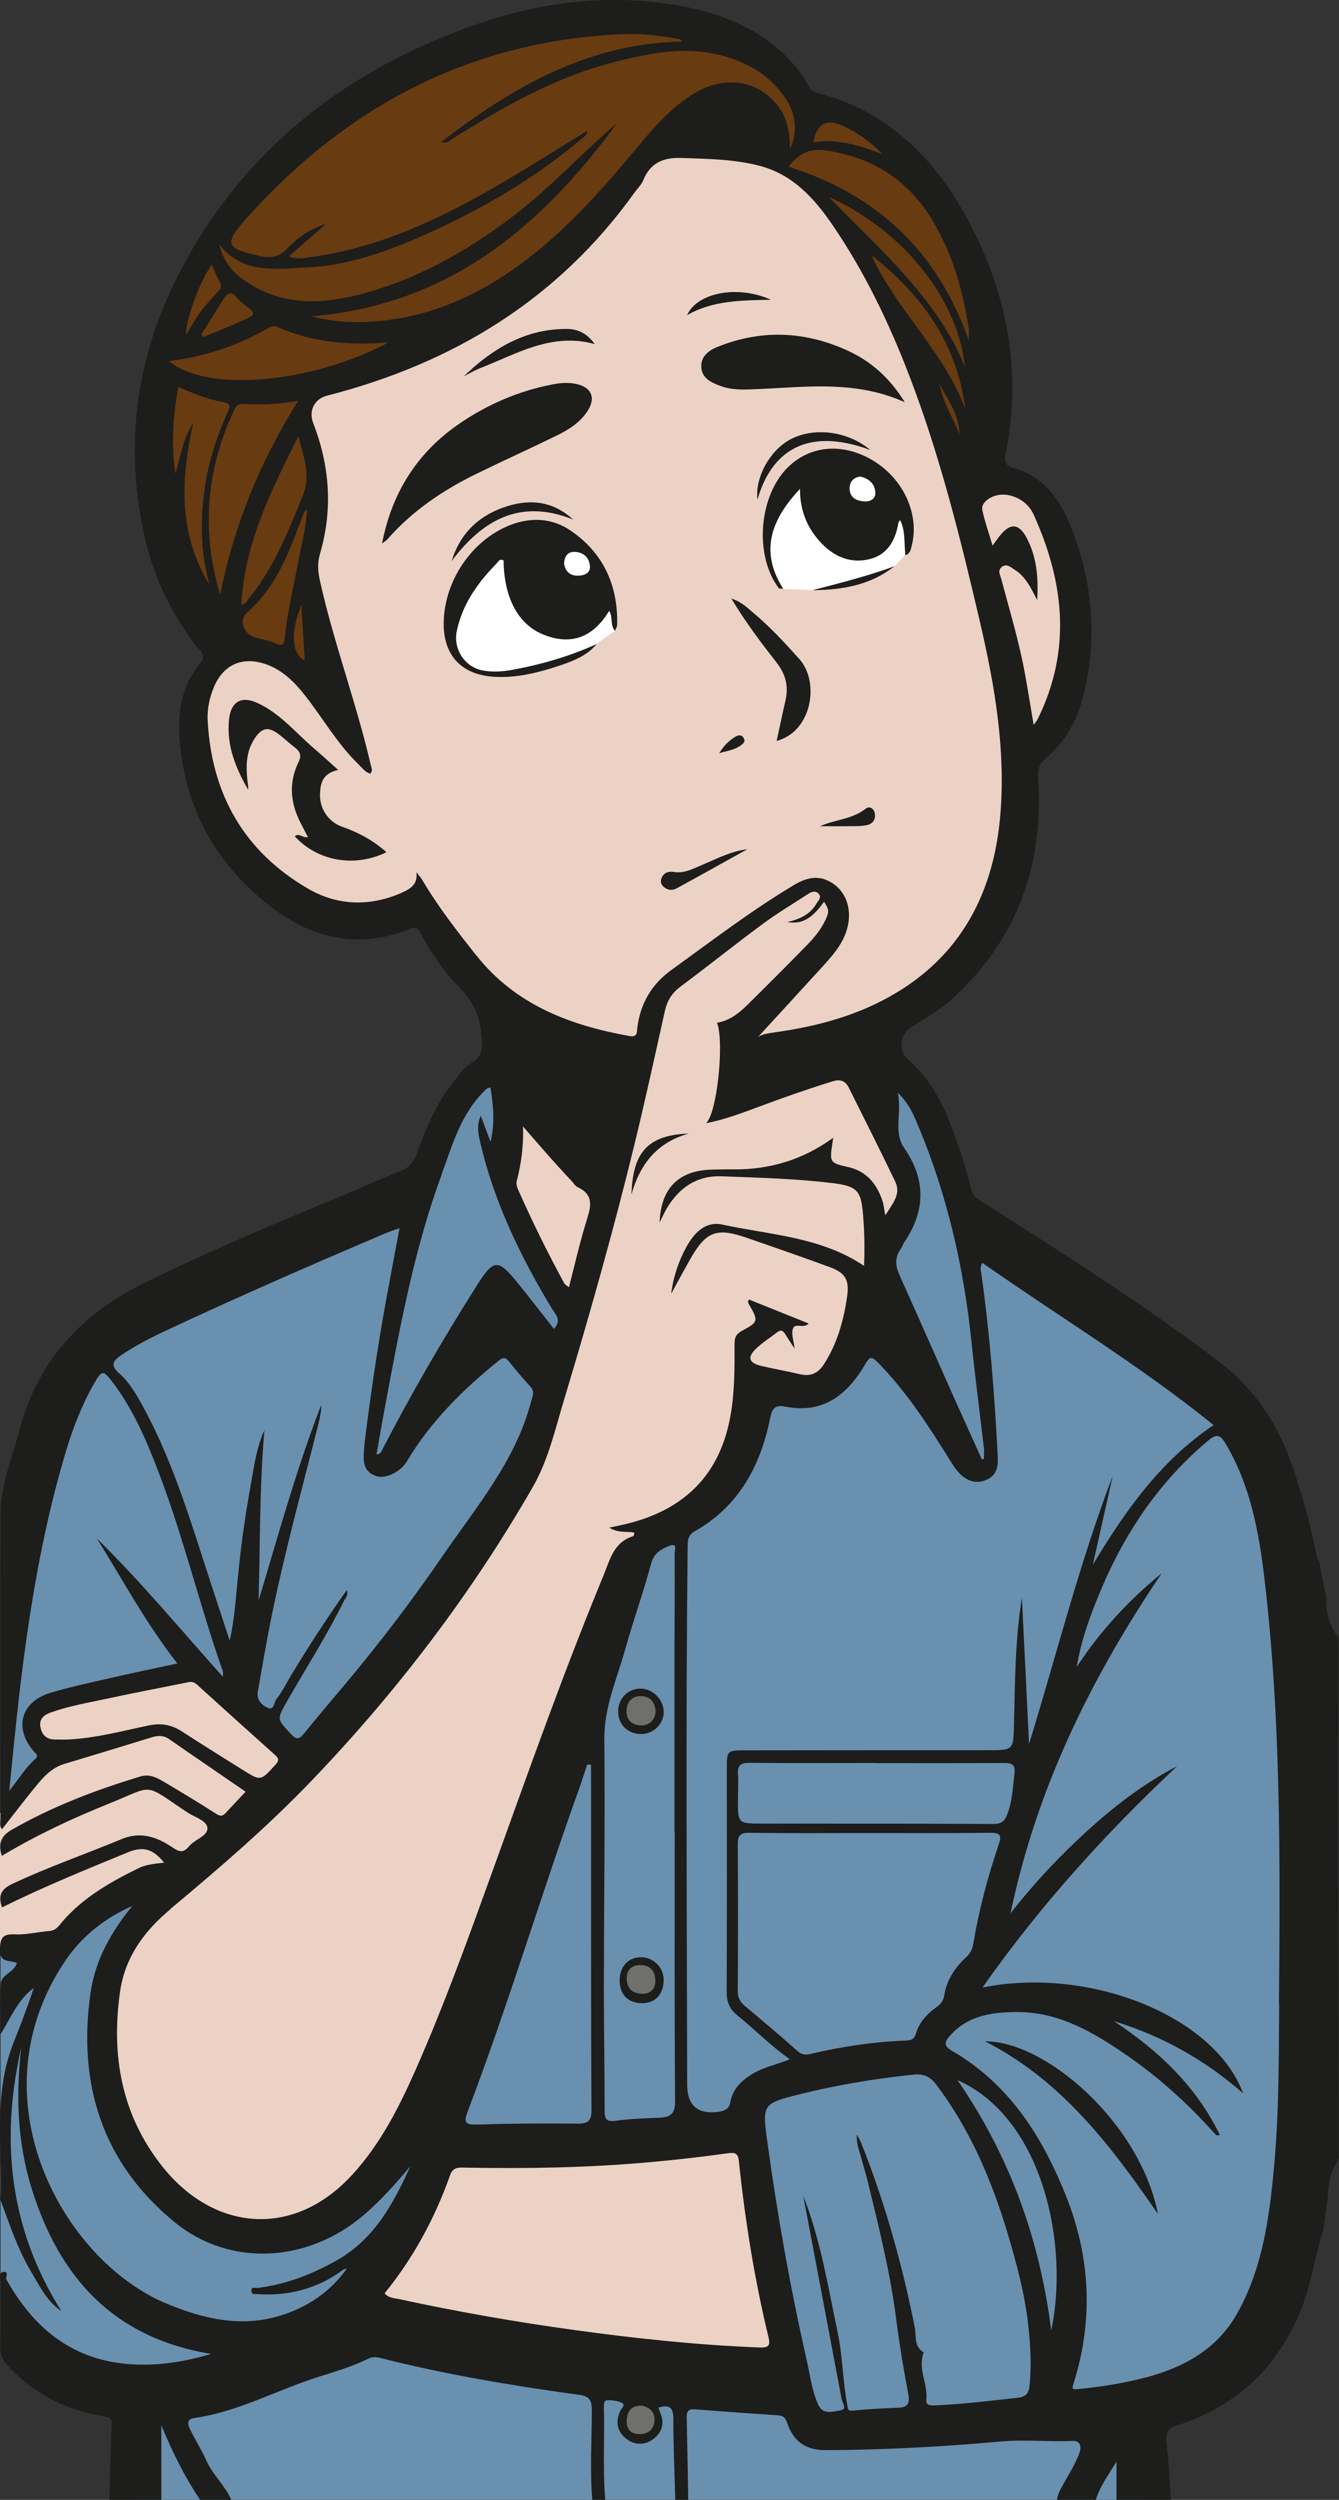
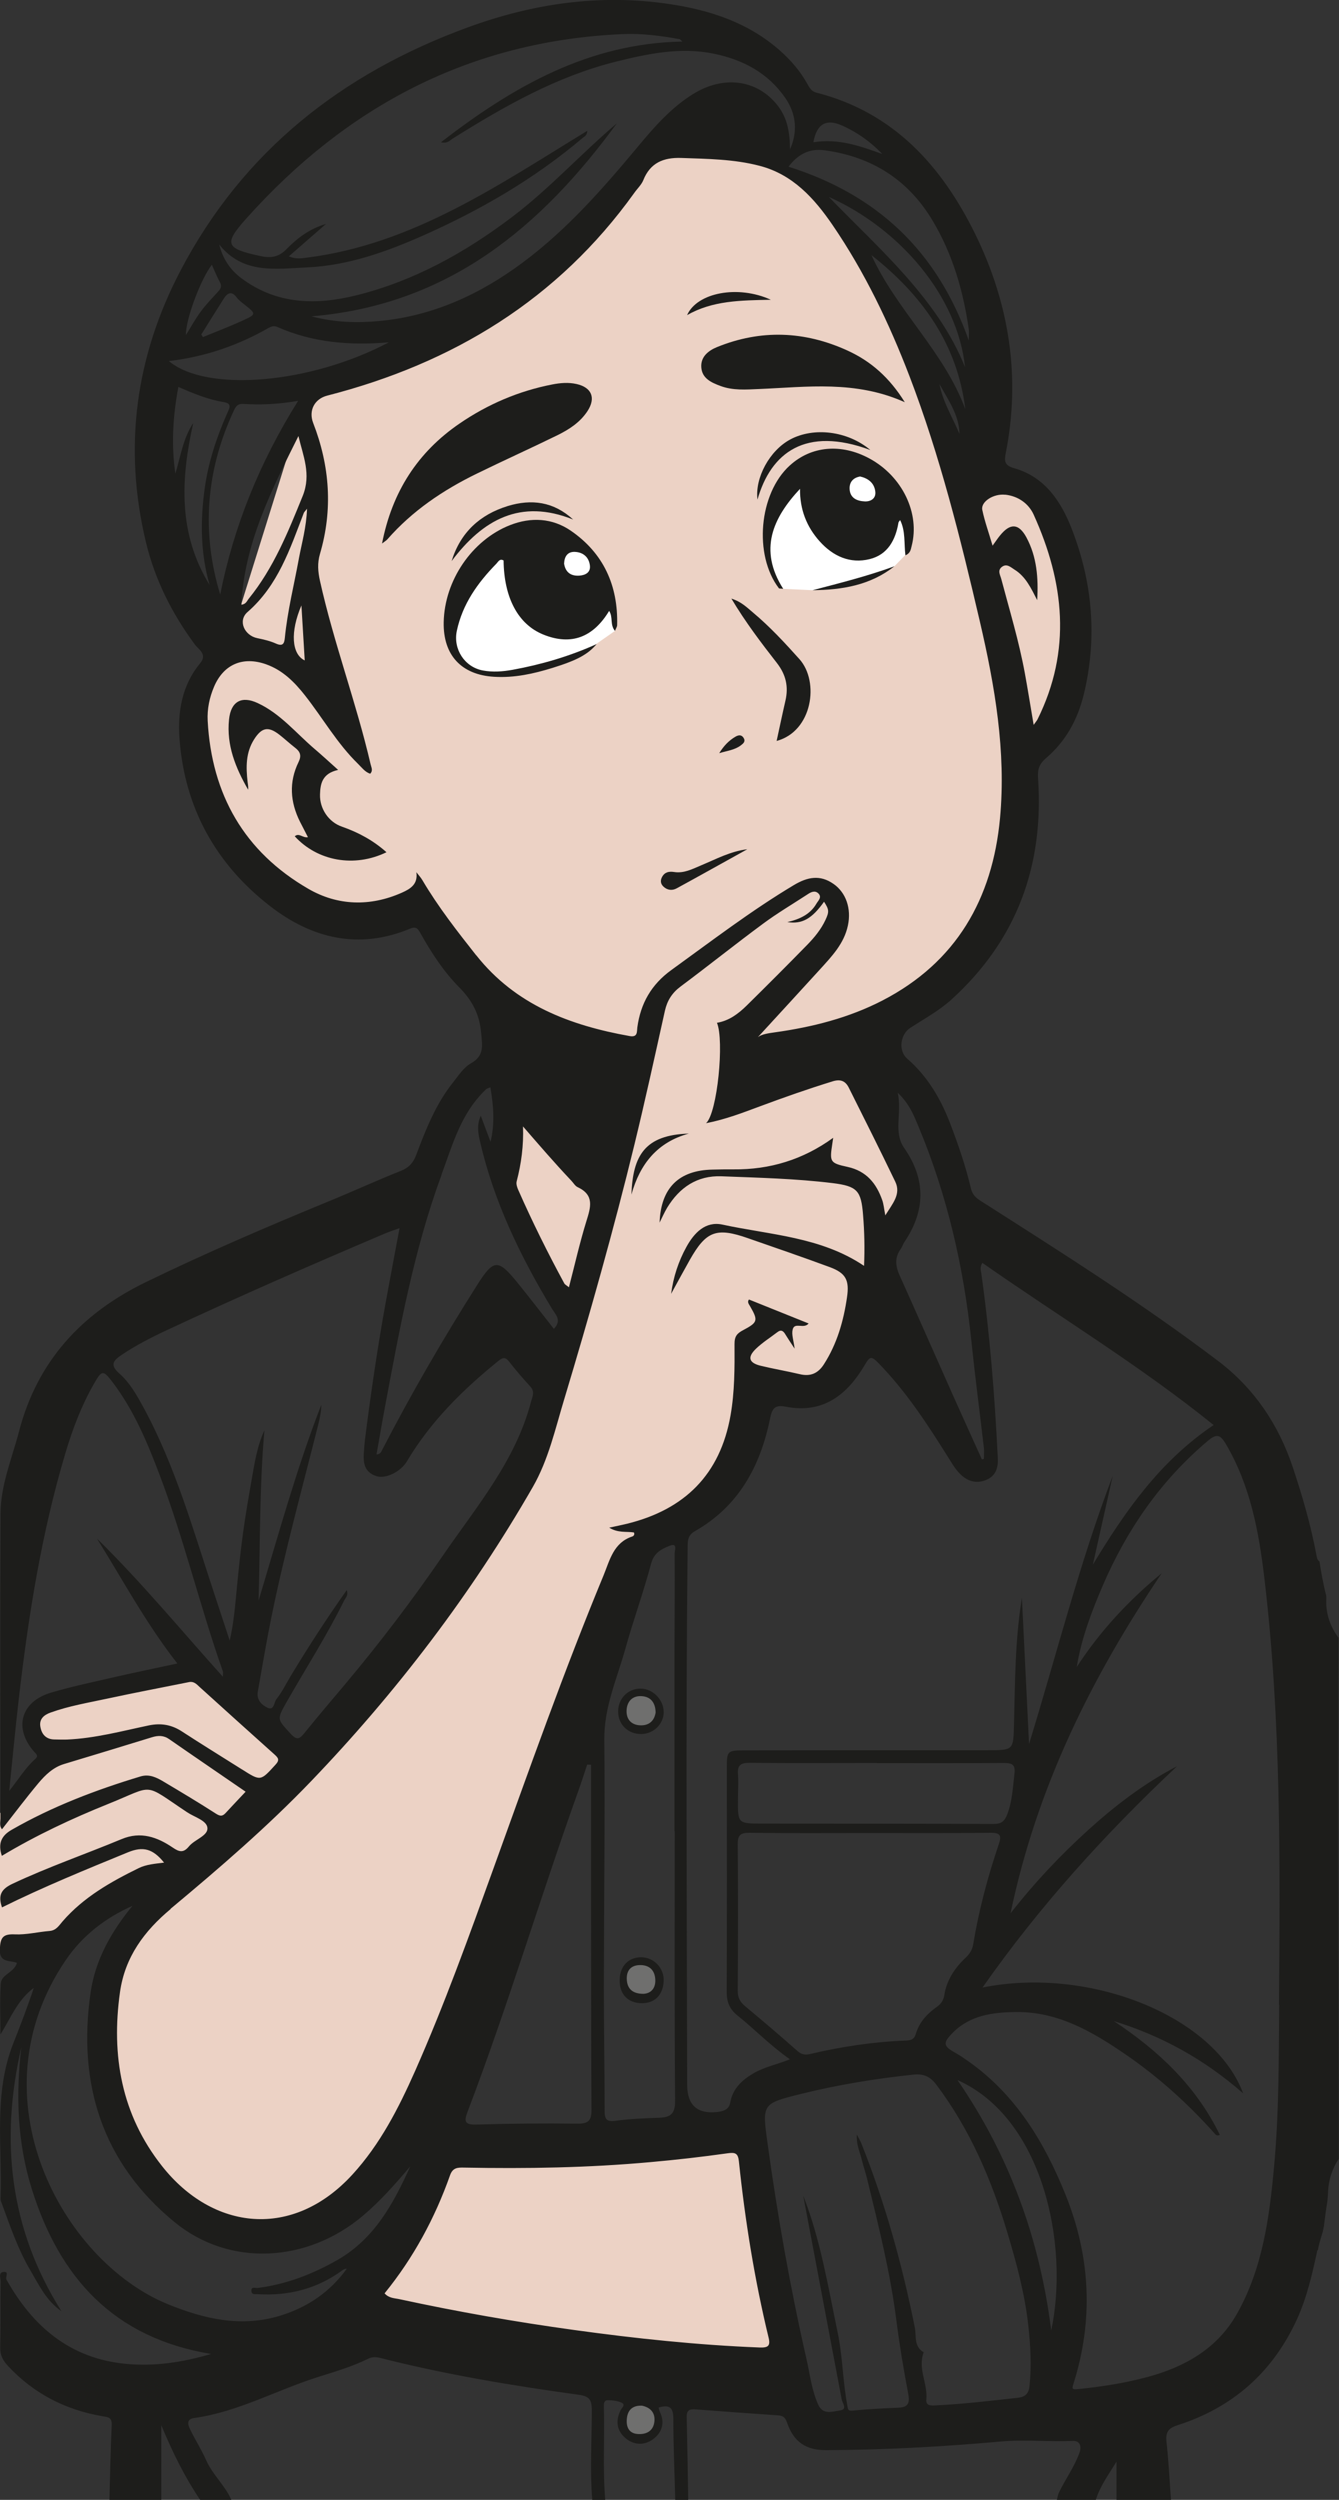
<svg xmlns="http://www.w3.org/2000/svg" id="Warstwa_2" data-name="Warstwa 2" viewBox="0 0 174.4 325.41">
  <rect x="0" y="0" width="174.4" height="325.41" fill="#333333" stroke="none" />
  <defs>
    <style>      .cls-1 {        fill: #6990af;      }      .cls-1, .cls-2, .cls-3, .cls-4, .cls-5, .cls-6 {        stroke-width: 0px;      }      .cls-2 {        fill: #ecd2c5;      }      .cls-3 {        fill: #6f6f6e;      }      .cls-4 {        fill: #1d1d1b;      }      .cls-5 {        fill: #683b11;      }      .cls-6 {        fill: #fff;      }    </style>
  </defs>
  <g id="Warstwa_1-2" data-name="Warstwa 1">
    <g>
      <polygon class="cls-2" points="128.51 62.03 136.75 66.16 139.52 81.43 135.4 96.46 128.51 79.36 126.21 63.65 128.51 62.03" />
-       <polygon class="cls-1" points="62.37 137.55 116.94 139.8 130.26 163.27 161.01 186.02 167.9 203.45 169.72 284.33 163.64 306.83 150.82 315.75 149.86 325.4 17.3 325.4 18.31 313.16 .08 302.17 .08 204.46 10.4 174.95 42.1 161.11 55.2 152.88 62.37 137.55" />
      <polygon class="cls-2" points="39.69 52.18 53.17 45.9 73.47 33.21 89.72 14.94 101.82 21.43 110.43 29.74 117.85 43.58 123.19 58.4 130.46 85.97 133 107.55 126.95 121.45 114.92 133.54 115.4 147.56 117.85 155.86 109.18 180.34 98.62 181.17 93.68 193.07 84.66 201.12 70.4 236.48 53.43 279.31 41.01 288.88 30.88 290.81 21.96 286.18 16.28 279.31 13.44 265.73 15.22 254.78 19.32 248.09 27.03 243.38 33.31 237.43 43.44 227.2 53.43 213.18 60.65 201.12 68.85 189.31 75.15 174.95 77.04 164.38 78.64 154.4 63.43 128.86 54.79 117.49 45.88 119.65 33.01 113.43 26.21 103.21 26.21 92.37 29.77 83.94 39.69 52.18" />
      <polygon class="cls-2" points="57.33 280.25 96.75 277.64 104.46 311.49 48.51 303.37 49.12 292.02 57.33 280.25" />
-       <polygon class="cls-5" points="46.35 96.88 40.05 75.27 40.88 66.7 39.69 55.42 40.61 49.84 58.82 42.82 73.47 31.92 88.24 16.63 101.82 21.43 111.17 31.12 123.66 60.64 129.45 47.04 123.1 25.63 112.34 15.94 104.6 12.85 95.32 4.42 77.09 1.23 49.76 10.15 28.78 28.93 20.67 45.28 20.67 69.87 28.53 82.39 38.97 88.13 46.35 96.88" />
      <polygon class="cls-6" points="74.83 70.75 77.94 73.04 80.09 82.13 76.55 84.6 68.04 87.58 65.47 87.58 62.63 87.58 59.83 85.89 58.27 82.34 61.25 74.67 67.02 69.21 73.22 69.47 74.83 70.75" />
      <polygon class="cls-6" points="116.5 73.7 118.31 71.84 116.99 64.17 111.04 60.3 104.46 62.03 99.96 67.27 99.96 71.56 100.87 74.94 102.01 76.65 105.83 76.83 111.58 75.96 116.5 73.7" />
      <polygon class="cls-2" points="66.45 143.55 78.74 153.79 74.56 173.86 70.2 164.94 64.93 151.53 66.45 143.55" />
      <polygon class="cls-2" points="25.07 217.3 39.8 230.41 20.72 248.86 16.96 246.69 6.76 253.45 0 253.45 0 236.02 6.01 229.71 4.32 224.59 5.22 221.9 25.07 217.3" />
      <polygon class="cls-3" points="82.83 220.24 84.9 220.78 85.77 222.07 85.54 223.72 84.9 224.87 83.3 224.87 81.85 224.73 80.98 222.94 81.42 221.19 82.83 220.24" />
      <polygon class="cls-3" points="82.76 312.69 84.82 313.24 85.7 314.52 85.46 316.17 84.82 317.32 83.22 317.32 81.78 317.19 80.9 315.4 81.34 313.64 82.76 312.69" />
      <polygon class="cls-3" points="82.95 255.36 85.02 255.9 85.89 257.18 85.66 258.84 85.02 259.98 83.42 259.98 81.97 259.85 81.1 258.06 81.54 256.3 82.95 255.36" />
      <path class="cls-4" d="M174.3,229.2c0-5.34.02-10.67.04-16.01-1.03-1.37-1.64-3.05-1.6-4.75.01-.22.01-.45,0-.67,0-.02,0-.04-.01-.07-.2-.75-.35-1.52-.5-2.27-.14-.71-.26-1.43-.37-2.16-.34-.25-.34-.57-.4-.85-.73-3.88-1.82-7.66-3.07-11.4-1.87-5.6-5.03-10.3-9.76-13.88-9.93-7.52-20.46-14.16-30.95-20.85-.68-.44-1.05-.86-1.23-1.63-.69-2.91-1.66-5.73-2.73-8.51-1.23-3.18-2.94-6.07-5.57-8.35-1.15-.99-.92-3.13.4-3.99,1.83-1.2,3.78-2.24,5.41-3.73,8.51-7.75,12.03-17.45,11.24-28.81-.08-1.16.19-1.85,1.05-2.59,2.57-2.19,4.12-5.03,4.91-8.29,1.78-7.35,1.15-14.56-1.57-21.55-1.4-3.59-3.51-6.77-7.52-7.9-1.23-.35-1.28-.91-1.08-1.92,1.98-9.99.45-19.56-3.99-28.59-4.35-8.83-10.6-15.79-20.63-18.36-.64-.16-.9-.58-1.18-1.08-.93-1.7-2.16-3.13-3.62-4.42-4.14-3.65-9.14-5.27-14.44-6.05-9-1.34-17.72-.06-26.22,3.05-16.33,5.98-29.22,16.07-37.39,31.64-5.87,11.19-7.48,23.04-4.51,35.38,1.17,4.87,3.39,9.28,6.38,13.32.47.64,1.65,1.25.69,2.41-2.38,2.87-2.96,6.32-2.7,9.86.67,8.98,4.72,16.28,11.78,21.76,5.45,4.23,11.57,5.72,18.24,2.95.83-.35,1.05.03,1.39.64,1.41,2.51,2.99,4.94,5.01,6.98,1.71,1.72,2.66,3.53,2.87,5.97.14,1.65.44,2.94-1.34,3.94-.93.52-1.6,1.57-2.3,2.45-2.25,2.81-3.56,6.12-4.81,9.44-.38,1.02-.93,1.67-1.98,2.09-3.14,1.25-6.21,2.66-9.33,3.94-8.07,3.32-16.08,6.75-23.94,10.57-8.38,4.07-14.11,10.3-16.49,19.41-.92,3.53-2.39,6.96-2.41,10.67-.06,13.24-.03,26.48-.01,39.72,0,.46-.17.97.2,1.41,1.6-2.04,3.12-4.06,4.74-6,.9-1.07,1.92-2.06,3.33-2.49,3.82-1.15,7.64-2.31,11.47-3.49.79-.24,1.51-.26,2.24.25,3.28,2.28,6.58,4.52,9.95,6.84-.93.99-1.78,1.88-2.61,2.78-.42.45-.72.42-1.27.07-2.22-1.43-4.5-2.79-6.77-4.14-.92-.55-1.87-1.04-3.03-.7-5.83,1.76-11.49,3.91-16.79,6.95-1.35.77-1.81,1.79-1.28,3.39,4.48-2.68,9.11-4.85,13.86-6.76,6.15-2.47,4.41-2.81,10.28,1.09.96.64,2.61,1.08,2.64,2.08.03,1-1.69,1.47-2.42,2.37-.71.87-1.27.71-2.09.15-2.03-1.38-4.19-2.15-6.67-1.11-4.72,1.96-9.56,3.63-14.2,5.81-1.48.7-1.92,1.48-1.38,3.08,5.37-2.66,10.89-4.91,16.4-7.17,1.98-.81,3.25-.47,4.71,1.34-1.17.15-2.31.23-3.31.72-3.65,1.79-7.17,3.78-9.9,6.92-.46.53-.83,1.19-1.7,1.26-1.51.12-3.03.51-4.52.44-1.57-.07-1.9.42-1.96,1.94-.08,1.84,1.39,1.4,2.23,1.78-.4,1.29-2.04,1.48-2.11,2.69-.14,2.2-.04,4.41-.04,6.62,1.35-2.19,2.26-4.52,4.34-6.06-.81,2.46-1.74,4.87-2.68,7.25-2.6,6.6-1.4,13.46-1.65,20.22,0,.21.1.43.18.64,1.09,2.95,2.1,5.94,3.7,8.65,1.13,1.92,2.1,3.99,4.05,5.32C1.23,290.12,0,278.59,2.78,266.48c-.74,6.23-.53,12.45,1.37,18.5,3.6,11.47,10.63,19.35,23.35,21.44-3.8,1.11-7.39,1.64-11.09,1.29-7.26-.69-12.11-4.82-15.56-10.95-.2-.35.39-1.07-.36-1.02-.74.05-.4.82-.41,1.24-.04,2.87.01,5.75-.05,8.62-.02.99.35,1.67,1,2.37,3.35,3.61,7.48,5.72,12.29,6.55.71.12,1.28.12,1.23,1.14-.15,3.25-.21,6.51-.3,9.77h6.76v-9.73c1.5,3.61,3.08,6.79,5.07,9.73h4.06c-.82-1.89-2.44-3.27-3.28-5.16-.61-1.37-1.42-2.64-2.08-3.99-.29-.59-.57-1.37.5-1.52,5.77-.8,10.84-3.69,16.3-5.39,2.17-.68,4.32-1.32,6.36-2.32.49-.24.95-.26,1.47-.14,8.57,2.18,17.27,3.63,26.02,4.83,1.45.2,1.65.79,1.65,2.04,0,3.88-.26,7.76.06,11.64h1.69c-.34-4.03-.06-8.07-.18-12.1-.01-.39-.01-.89.52-.88.61.01,1.27.07,1.8.33.56.27.01.67-.14.97-.68,1.39-.51,2.67.65,3.65,1.1.92,2.47.95,3.59.12,1.18-.88,1.56-2.16.86-3.59-.07-.15-.09-.32-.15-.52,1.33-.4,1.93-.09,1.92,1.44,0,3.53.16,7.06.25,10.59h1.69c-.06-3.6-.12-7.19-.2-10.79-.02-.83.31-1.07,1.11-1.01,3.59.28,7.18.53,10.77.78.62.04.95.24,1.18.92.85,2.51,2.45,3.62,5.06,3.61,7.6-.03,15.18-.44,22.74-1.12,3.17-.29,6.31.06,9.47-.08.77-.03,1.18.58.82,1.56-.67,1.85-1.83,3.42-2.67,5.17-.14.29-.18.64-.27.95h5.07c.56-1.8,1.69-3.32,2.7-4.99v4.99h7.1c-.19-2.52-.31-5.06-.59-7.57-.14-1.25.25-1.77,1.43-2.15,7.19-2.3,12.4-6.89,15.56-13.78,1.31-2.87,2-5.93,2.66-8.99h.06c.07-.38.16-.75.26-1.12.12-.44.27-.88.39-1.32.05-.17.12-.65.16-.77,0-.09.01-.17.02-.22.12-1,.26-2.01.42-3.01,0-.02,0-.04.01-.07.02-.28.07-.84.07-.98.05-1.67.56-3.17,1.4-4.41,0-1.99,0-3.98,0-5.97-.02-15.29-.09-30.57-.08-45.86h-.01ZM127.95,164.39c10.02,7.01,20.49,13.34,30.12,21.11-7.03,4.74-11.55,11.26-15.73,18.18l2.59-11.57c-4.35,11.42-7.31,23.26-10.9,34.91-.31-6.34-.62-12.68-.93-19.02-.9,5.47-.89,10.94-1.03,16.42-.08,3.43-.04,3.41-3.49,3.41-10.59,0-21.17,0-31.76.02-2.07,0-2.16.13-2.15,2.22,0,9.74.02,19.49-.02,29.23,0,1.3.37,2.23,1.39,3.05,2.24,1.79,4.23,3.88,6.84,5.71-1.71.7-3.32.99-4.73,1.82-1.53.89-2.72,2.02-3.04,3.81-.14.77-.61,1.01-1.24,1.16-.16.04-.33.06-.5.08q-3.85.4-3.87-3.54c-.04-23.32-.19-46.64.06-69.96.01-.86,0-1.57.94-2.11,5.71-3.24,8.54-8.47,9.8-14.68.27-1.33.64-1.8,2.03-1.53,4.9.96,8.04-1.57,10.34-5.49.61-1.05.83-1.11,1.68-.25,3.65,3.72,6.46,8.04,9.2,12.42.45.71.88,1.46,1.47,2.05.93.94,2.09,1.35,3.39.82,1.29-.52,1.62-1.58,1.55-2.88-.4-8.04-1.03-16.06-2.15-24.04-.05-.38-.23-.76.15-1.37h0ZM96.09,240.07c-.01-1.19.35-1.5,1.53-1.49,5.18.07,10.36.03,15.54.03h0c5.29,0,10.59.03,15.88-.03,1.31-.02,1.41.43,1.05,1.48-1.45,4.27-2.6,8.61-3.34,13.06-.12.7-.45,1.23-.97,1.71-1.42,1.34-2.48,2.91-2.79,4.9-.1.65-.43,1.13-.97,1.51-1.27.9-2.3,2-2.74,3.53-.19.65-.57.82-1.23.85-4.23.16-8.4.78-12.51,1.75-.65.15-1.13.1-1.68-.39-2.23-1.98-4.51-3.91-6.8-5.82-.65-.54-.98-1.1-.97-1.99.04-6.37.05-12.73,0-19.09h0ZM129.37,237.43c-10.01-.05-20.03-.04-30.04-.05-3.24,0-3.24.01-3.21-3.21,0-1.07.08-2.15,0-3.2-.1-1.21.38-1.51,1.54-1.5,5.51.06,11.03.02,16.54.02v.02c5.51,0,11.03.02,16.54-.02,1.06,0,1.54.19,1.39,1.4-.21,1.78-.28,3.55-.93,5.27-.36.94-.79,1.27-1.81,1.27h0ZM119.63,146.64c3.74,8.95,5.89,18.29,6.89,27.92.48,4.65,1.09,9.28,1.63,13.92.05.47,0,.95,0,1.42l-.26.08c-1.21-2.69-2.44-5.37-3.64-8.06-2.36-5.29-4.69-10.6-7.07-15.88-.56-1.23-.68-2.34.15-3.48.2-.27.28-.62.47-.89,2.75-4.08,2.81-8.14-.03-12.23-1.46-2.1-.26-4.51-.84-7.19,1.53,1.46,2.09,2.93,2.7,4.39h0ZM130.92,64.39c1.71.19,3.07,1.17,3.72,2.62,3.98,8.79,4.95,17.68.49,26.64-.07.15-.19.27-.5.71-.42-2.48-.76-4.62-1.15-6.74-.76-4.15-1.99-8.19-3.07-12.26-.13-.5-.52-1.09.06-1.55.65-.51,1.17.03,1.67.34,1.48.92,2.17,2.46,2.95,3.97.17-2.87-.04-5.63-1.4-8.16-1-1.85-2.12-1.9-3.46-.23-.28.34-.52.71-.95,1.3-.5-1.71-1.03-3.16-1.34-4.66-.22-1.06,1.47-2.14,2.98-1.97h0ZM109.71,16.35c1.96.89,3.69,2.11,5.21,3.7-2.87-1.03-5.71-2.06-8.98-1.53.43-2.4,1.68-3.12,3.77-2.16ZM107.46,19.57c6.13.85,10.85,3.85,14.02,9.17,2.6,4.35,3.98,9.13,4.7,14.12.05.37,0,.74,0,1.46-4.12-11.67-11.97-18.99-23.48-22.62,1.23-1.61,2.69-2.42,4.75-2.13h0ZM113.5,33.21c6.57,5.17,11.19,11.54,12.23,20.06-2.75-7.49-8.95-12.87-12.23-20.06ZM124.97,56.48c-.92-2.17-2.18-4.19-2.61-6.49,1.15,2.1,2.56,4.03,2.61,6.49ZM107.95,25.63c9.39,4.2,16.8,13.05,17.74,22.16-1.79-4.48-4.57-8.27-7.73-11.86-3.12-3.53-6.55-6.73-10.01-10.3h0ZM39.97,34.81c5.36-.24,10.37-2.03,15.23-4.19,7.44-3.31,14.44-7.37,20.67-12.65.23-.2.6-.31.62-.94-11.55,7.04-22.68,14.75-36.46,16.5-.7.09-1.43.25-2.41-.16,1.69-1.48,3.26-2.85,4.84-4.22-2.04.59-3.71,1.8-5.12,3.26-1.08,1.11-2.11,1.21-3.48.91-4.44-.96-4.76-1.54-1.82-4.83,13.08-14.64,29.21-23.18,49.05-24.05,2.47-.11,4.94.21,7.38.65.14.02.25.19.42.32-12.18.22-22.01,5.81-31.46,13.11.86.2,1.18-.26,1.53-.48,6.7-4.19,13.53-8.09,21.29-10.02,4.17-1.04,8.37-1.91,12.67-1.04,3.81.77,7.12,2.5,9.38,5.8,1.45,2.11,1.6,4.43.59,6.67,0-2.17-.34-4.11-1.61-5.72-2.67-3.39-7.06-3.97-11.07-1.45-2.81,1.76-4.97,4.22-7.06,6.73-4.55,5.46-9.22,10.8-14.95,15.08-5.6,4.19-11.78,7.05-18.81,7.7-2.85.26-5.71.21-8.82-.61,17.84-1.49,29.9-11.63,39.77-25.12-4.64,3.93-8.72,8.45-13.58,12.14-6.17,4.68-12.83,8.38-20.37,10.25-5.26,1.3-10.4,1.19-14.99-2.26-1.46-1.1-2.4-2.56-2.85-4.37,3.09,3.92,7.4,3.17,11.44,2.99h0ZM31.5,41.78c-1.67.75-3.38,1.41-5.07,2.1-.07-.11-.14-.22-.21-.34.98-1.57,1.95-3.14,2.94-4.69.48-.74,1.02-1,1.67-.13.26.35.64.63.99.91,1.59,1.25,1.61,1.28-.33,2.15ZM27.59,34.46c.35.77.65,1.54,1.04,2.25.26.49.17.82-.18,1.2-.79.87-1.62,1.72-2.31,2.66-.69.93-1.25,1.96-1.92,3.04-.08-1.93,1.92-7.29,3.37-9.14h0ZM35.01,42.68c.36-.21.69-.3,1.11-.12,4.65,2.06,9.53,2.43,14.53,2-10.27,5.43-23.75,6.55-28.66,2.44,4.71-.55,9.01-2.03,13.02-4.33h0ZM38.92,72.76c-.63,3.42-1.48,6.8-1.82,10.27-.07.77-.28,1.14-1.17.74-.76-.34-1.6-.53-2.42-.7-1.69-.35-2.56-2.28-1.27-3.4,3.98-3.47,5.53-8.21,7.32-12.88.05-.14.18-.24.43-.57-.08,2.39-.68,4.44-1.07,6.53h0ZM39.69,85.97c-1.71-.81-1.91-3.72-.43-7.16.16,2.64.29,4.86.43,7.16ZM38.87,56.76c.6,2.58,1.7,4.96.56,7.79-1.91,4.71-3.79,9.39-7.03,13.38-.23.28-.34.72-.97.79.41-8.06,3.96-14.98,7.44-21.96h0ZM28.68,77.39c-2.47-8.12-1.86-16.15,1.78-23.95.26-.57.53-.91,1.24-.86,2.24.14,4.48.05,7.13-.4-5.04,8.04-8.4,16.4-10.15,25.22ZM25.15,55.09c-1.32,2.02-1.63,4.34-2.31,6.56-.55-3.76-.32-7.48.39-11.28,1.94.84,3.85,1.64,5.91,1.97,1.19.19.69.89.44,1.48-1.39,3.15-2.46,6.41-2.93,9.83-.57,4.2-.54,8.38.65,12.49-4.11-6.65-3.76-13.77-2.14-21.04h0ZM62.01,124.34c-2.48-3.14-4.94-6.29-6.98-9.74-.22-.38-.53-.71-.8-1.06.22,1.55-.74,2.15-1.88,2.66-4.15,1.84-8.37,1.71-12.19-.5-8.34-4.82-12.59-12.27-13.11-21.86-.08-1.54.23-3.04.83-4.45,1.25-2.93,3.76-3.98,6.77-2.92,2.17.77,3.7,2.31,5.07,4.05,2.33,2.96,4.2,6.28,6.93,8.93.47.46.87,1.03,1.56,1.27.41-.41.15-.83.06-1.23-1.87-8.06-4.81-15.82-6.6-23.9-.26-1.18-.35-2.27,0-3.47,1.7-5.78,1.29-11.47-.88-17.06-.63-1.63.19-3.14,1.82-3.56,16.37-4.2,30.04-12.49,40.01-26.4.39-.55.92-1.04,1.17-1.65.9-2.26,2.63-2.96,4.9-2.89,3.43.12,6.88.15,10.23,1.02,4.33,1.12,7.13,4.23,9.51,7.7,4.18,6.11,7.37,12.77,10.02,19.67,3.98,10.38,6.65,21.14,9.17,31.94,1.96,8.41,3.43,16.93,2.63,25.61-.98,10.5-5.69,18.76-15.3,23.73-4.39,2.27-9.14,3.47-14.02,4.15-.87.12-1.73.25-2.22.63,2.69-2.93,5.38-5.85,8.06-8.79,1.55-1.71,3.17-3.37,3.67-5.76.46-2.18-.24-4.26-1.88-5.4-1.76-1.23-3.4-.9-5.17.16-5.57,3.33-10.71,7.27-15.96,11.06-2.6,1.88-4,4.35-4.42,7.46-.07.55.07,1.32-.99,1.13-7.78-1.39-14.88-4.06-19.99-10.52h-.02ZM68.12,146.63c2.1,2.42,4.14,4.79,6.29,7.06.27.28.49.69.82.84,2.23,1.04,1.7,2.64,1.14,4.45-.86,2.78-1.5,5.63-2.27,8.59-.3-.25-.52-.35-.61-.52-2.15-3.96-4.15-7.99-5.97-12.11-.16-.35-.31-.8-.23-1.14.61-2.34.92-4.7.83-7.16h0ZM57.51,152.89c1.32-3.57,2.35-7.31,4.98-10.25.26-.29.53-.58.82-.85.11-.1.28-.14.56-.25.4,2.37.61,4.66.02,7.09l-1.27-3.39c-.54,1.18-.35,2.27-.1,3.34,1.8,7.82,5.24,14.93,9.36,21.76.45.75,1.35,1.51.26,2.64-1.58-2-3.11-4-4.7-5.96-2.57-3.16-3.12-3.17-5.29.25-4.43,6.99-8.58,14.13-12.38,21.48-.13.25-.2.53-.73.58.37-2.07.71-4.11,1.09-6.13,1.92-10.23,3.77-20.48,7.39-30.29h0ZM15.81,176.39c1.87-1.26,3.88-2.29,5.92-3.24,9.38-4.38,18.87-8.53,28.41-12.58.57-.24,1.16-.43,1.9-.7-.63,3.36-1.24,6.58-1.83,9.81-1.07,5.93-1.94,11.89-2.69,17.86-.05.39-.07.79-.1,1.18-.13,1.47-.13,2.88,1.63,3.44,1.2.38,3.15-.59,3.94-1.92,3.08-5.19,7.29-9.34,11.94-13.1.65-.53.96-.44,1.43.17.86,1.1,1.78,2.16,2.72,3.19.63.69.26,1.3.07,2.02-2.02,7.67-7.09,13.6-11.43,19.92-3.95,5.76-8.17,11.32-12.66,16.67-1.8,2.14-3.62,4.27-5.38,6.45-.65.8-.99,1.05-1.85.1-1.72-1.89-1.8-1.8-.53-4.05,2.51-4.41,5.26-8.68,7.51-13.24.19-.38.6-.69.35-1.38-2.59,3.66-4.96,7.32-7.22,11.05-.64,1.05-1.17,2.18-1.93,3.13-.32.41-.3,1.5-1.12,1.15-.79-.35-1.51-1.05-1.31-2.13.58-3.25,1.12-6.5,1.78-9.73,1.72-8.44,4.01-16.75,6.11-25.1.2-.81.37-1.63.38-2.5-3.24,8.33-5.59,16.94-8.17,25.49.21-7.4.11-14.79.76-22.16-.98,2.11-1.3,4.39-1.7,6.64-.4,2.27-.79,4.55-1.1,6.83-.32,2.34-.56,4.69-.79,7.04-.22,2.25-.39,4.51-.93,6.86-.66-2-1.32-4.01-1.98-6.01-2.74-8.26-5.08-16.68-9.28-24.39-.87-1.59-1.77-3.19-3.13-4.38-1.26-1.11-.76-1.69.3-2.4h0ZM4.52,228.09c.32.36.47.53.05.9-1.26,1.13-2.13,2.59-3.37,4.14.44-4.26.81-8.23,1.27-12.19,1.25-10.74,2.95-21.4,6.05-31.79.94-3.14,2.09-6.19,3.73-9.04,1.03-1.8,1.18-1.81,2.47-.11,2.71,3.59,4.44,7.7,6.02,11.86,3.21,8.42,5.29,17.21,8.29,25.71.05.14,0,.31,0,.7-5.51-6.13-10.63-12.34-16.4-17.99,3.38,5.41,6.39,11.05,10.47,16.26-3.02.65-5.89,1.24-8.75,1.9-2.58.59-5.16,1.14-7.69,1.89-3.99,1.17-4.93,4.68-2.15,7.77h0ZM31.53,230.34c-2.61-1.65-5.25-3.27-7.83-4.95-1.35-.88-2.72-1.12-4.32-.79-3.51.74-7,1.68-10.61,1.84-.56.02-1.12,0-1.68-.01-1.09-.01-1.66-.67-1.83-1.64-.18-.99.43-1.54,1.32-1.86,2.39-.86,4.89-1.28,7.36-1.81,3.57-.77,7.16-1.45,10.74-2.17.6-.09.94.3,1.32.65,3.25,2.94,6.5,5.88,9.77,8.8.5.45.67.72.1,1.33-1.94,2.12-1.91,2.15-4.33.61h0ZM22.21,248.48c6.36-5.3,12.64-10.7,18.38-16.69,11.12-11.6,20.79-24.29,28.81-38.23,2.04-3.56,2.91-7.53,4.08-11.39,3.31-10.99,6.43-22.02,9.15-33.17,1.41-5.79,2.68-11.61,3.97-17.42.3-1.33.93-2.33,2.04-3.16,3.61-2.69,7.13-5.51,10.76-8.19,1.86-1.38,3.87-2.56,5.81-3.83.44-.29.94-.53,1.38-.1.51.5-.04.96-.26,1.34-.81,1.39-2.17,2.02-3.78,2.39,1.92.3,3.21-.44,4.78-2.65.65,1.01.69,1.29.19,2.36-.58,1.24-1.44,2.29-2.39,3.26-2.6,2.66-5.23,5.29-7.88,7.9-1.09,1.07-2.3,1.98-3.87,2.24.97,2.28.06,11.74-1.42,13.07,2.58-.5,4.82-1.38,7.06-2.21,3.12-1.16,6.25-2.26,9.43-3.24,1.01-.31,1.65-.06,2.09.8,2.04,4.07,4.08,8.14,6.06,12.25.79,1.64-.34,2.85-1.29,4.4-.17-.85-.21-1.44-.4-1.98-.77-2.19-2.06-3.79-4.51-4.33-2.35-.51-2.35-.66-1.98-3.11.03-.21.06-.42.1-.68-3.93,2.85-8.25,4.16-13.01,4.11-.9-.01-1.8.01-2.7.03-4.38.08-6.74,2.37-6.9,6.9.32-.64.61-1.31.98-1.93,1.61-2.65,3.92-4.22,7.08-4.1,4.84.19,9.68.3,14.49.89,3.19.4,3.7.97,3.95,4.13.18,2.19.23,4.37.13,6.64-5.64-3.79-12.21-4.02-18.44-5.37-2.23-.48-3.7,1.09-4.7,2.91-1.03,1.87-1.7,3.9-1.99,6.1.81-1.47,1.6-2.94,2.43-4.41,2.13-3.77,3.47-4.27,7.58-2.83,3.56,1.24,7.13,2.46,10.67,3.77,2.08.77,2.56,1.7,2.23,3.92-.45,3.09-1.29,6.04-3,8.71-.77,1.21-1.77,1.63-3.15,1.3-1.7-.4-3.42-.69-5.11-1.1-1.52-.37-1.74-1.11-.61-2.2.85-.82,1.86-1.45,2.8-2.17.52-.4.8-.12,1.06.32.32.52.66,1.03,1.19,1.83-.13-1.06-.42-1.83-.26-2.49.25-1.02,1.45-.02,2.08-.79-2.62-1.05-5.19-2.08-7.77-3.12-.27.34.01.63.16.9,1.04,1.82,1.01,2.07-.9,3.08-.82.43-1.15.81-1.14,1.84.02,3.09.02,6.19-.52,9.27-1.35,7.69-5.97,12.24-13.44,14.09-.7.17-1.4.31-2.36.52,1.14.71,2.22.47,3.21.62.15.27-.04.48-.21.53-2.44.8-2.92,3.07-3.73,5.04-5.19,12.54-9.71,25.34-14.32,38.1-3.21,8.89-6.41,17.8-10.24,26.45-2.14,4.82-4.55,9.53-8.16,13.47-7.76,8.47-18.17,7.29-24.8-1.11-5.29-6.69-6.63-14.39-5.47-22.65.64-4.55,3.16-7.95,6.61-10.82h0ZM87.85,215.24c0,7.71,0,15.42,0,23.13h.03c0,11.71-.04,23.42.05,35.12.01,1.68-.61,2.13-2.06,2.18-1.91.07-3.83.14-5.72.4-1.24.17-1.4-.31-1.4-1.35,0-5.35-.1-10.69-.1-16.04.01-10.75.16-21.5.06-32.25-.04-4.2,1.65-7.89,2.73-11.77,1.04-3.74,2.37-7.39,3.37-11.14.38-1.41,1.38-1.9,2.43-2.31,1.06-.42.62.65.63,1.02.03,4.34-.01,8.67-.02,13h0ZM77.04,274.61c.01,1.38-.35,1.84-1.79,1.83-4.39-.05-8.78-.02-13.17.12-1.6.05-1.65-.43-1.17-1.7,5.24-13.73,9.44-27.83,14.39-41.66.42-1.16.79-2.33,1.18-3.5l.5.02c0,4.93,0,9.87,0,14.81.01,10.02,0,20.05.06,30.08ZM43.94,294.19c-3.24,1.85-6.65,3.16-10.37,3.64-.3.04-.91-.25-.82.45.06.45.49.34.82.36,4.03.24,7.73-.7,11.01-3.1.16-.12.34-.22.59-.22-2.17,3.02-5.1,5.01-8.62,6.1-5.1,1.58-9.95.46-14.74-1.5-13.71-5.63-25.4-26.96-13.23-44.79,2.15-3.15,5.11-5.46,8.67-7.04-2.74,3.34-4.83,7-5.45,11.28-1.72,11.91,1.53,22.2,10.95,29.9,7.2,5.89,17.33,5.25,24.54-.86,2.27-1.92,4.22-4.14,6.14-6.4-2.18,4.83-4.65,9.41-9.5,12.19h0ZM85.23,315.25c-.15,1.23-1.08,1.67-2.17,1.59-1.21-.08-1.53-1.01-1.41-2.05.12-1.1.77-1.69,1.97-1.64,1.08.23,1.75.91,1.61,2.09h0ZM98.95,305.58c-8.1-.32-16.15-1.17-24.17-2.28-7.63-1.05-15.22-2.38-22.75-4.01-.63-.14-1.37-.11-1.94-.76,3.75-4.61,6.55-9.78,8.53-15.38.35-.99.99-1.01,1.83-.99,8.1.16,16.19.02,24.26-.71,3.35-.3,6.7-.68,10.04-1.15,1.04-.15,1.38,0,1.49,1.07.81,7.73,2.04,15.38,3.87,22.94.26,1.08-.09,1.31-1.17,1.27h0ZM134.09,310.61c-.1.98-.56,1.4-1.49,1.51-3.6.4-7.2.83-10.83,1-.65.03-1.2,0-1.12-.79.2-2.06-1.15-4.04-.34-6.13-1.31-.73-.94-2.13-1.16-3.23-1.64-8.18-3.86-16.18-6.95-23.93-.12-.31-.3-.59-.6-1.19-.08,1.31.36,2.18.59,3.09.23.93.54,1.84.77,2.77,1.47,6.05,2.99,12.07,3.78,18.27.41,3.22.95,6.45,1.56,9.66.2,1.07.04,1.71-1.2,1.77-2.01.09-4.01.18-6.01.38-.69.07-.63-.16-.73-.69-.6-3.14-.6-6.35-1.26-9.49-1.26-6.02-2.24-12.1-4.48-17.78,1.67,8.84,3.34,17.68,5.01,26.51.1.52.81,1.3-.26,1.44-.96.13-2.17.61-2.79-.74-.86-1.88-1.08-3.94-1.53-5.92-2.11-9.25-3.76-18.58-5.06-27.98-.73-5.29-.79-5.29,4.34-6.57,4.81-1.19,9.69-1.99,14.62-2.51,1.32-.14,2.19.23,2.99,1.29,4.41,5.84,7.22,12.43,9.3,19.38,1.17,3.92,2.24,7.88,2.69,11.96.29,2.62.44,5.25.16,7.89h0ZM136.92,303.37c-1.5-11.9-5.39-22.68-12.21-32.6,11.08,4.91,14.59,21.35,12.21,32.6ZM166.61,260.98c-.06,7.04-.02,14.09-.67,21.09-.61,6.63-1.5,13.29-4.88,19.21-2.55,4.47-6.78,6.84-11.6,8.14-2.94.79-5.95,1.26-8.99,1.57-.88.09-.86-.04-.65-.7,2.62-8.29,2.21-16.51-1.01-24.53-2.76-6.87-6.51-13.12-12.76-17.49-.51-.36-1.02-.71-1.56-1.01-1.62-.9-1.75-1.29-.39-2.66,2.27-2.29,5.24-2.66,8.26-2.69,5.47-.05,9.94,2.57,14.24,5.52,4.29,2.94,8.13,6.41,11.6,10.29.15.17.28.35.68.18-3.1-6.36-8-10.98-13.81-14.81,6.2,1.91,11.76,4.95,16.84,9.4-3.73-10.04-19.96-16.57-33.94-13.77,7.45-10.62,16-20.04,25.34-28.81-4.26,2.22-8.04,5.1-11.58,8.31-3.58,3.25-6.9,6.74-10.11,10.84,3.43-16.44,10.58-30.78,19.69-44.27-4.3,3.53-8.03,7.53-11.07,12.21.61-3.73,1.92-7.17,3.39-10.6,3.15-7.31,7.55-13.66,13.66-18.82,1.13-.95,1.61-.9,2.36.37,3.21,5.43,4.32,11.46,5.04,17.56,2.18,18.43,2.04,36.95,1.89,55.46h0Z" />
      <path class="cls-4" d="M80.09,82.12c-.68-.85-.21-1.74-.75-2.6-2.04,3.38-4.88,4.58-8.58,3.08-3.29-1.33-5.12-4.81-5.17-9.64-.5-.3-.71.18-.94.42-2.44,2.49-4.41,5.25-5.15,8.74-.5,2.39,1.02,4.72,3.4,5.16,1.29.24,2.58.14,3.86-.09,3.77-.69,7.43-1.76,10.95-3.35-1.13,1.33-2.49,2.09-5.71,3.09-2.48.77-5,1.33-7.63,1.17-4.27-.25-6.66-2.81-6.58-7.09.1-5.44,3.68-10.7,8.63-12.65,2.75-1.08,5.53-.92,7.92.72,4.26,2.92,6.18,7.15,6.04,12.3,0,.2-.15.4-.28.74h0ZM73.47,73.37c.18,1.13.88,1.64,2,1.56.81-.06,1.48-.43,1.36-1.34-.14-1.07-.87-1.7-1.95-1.75-.97-.04-1.37.61-1.41,1.53h0Z" />
      <path class="cls-4" d="M104.2,63.63c-3.55,3.8-5.42,7.93-2.19,13.02-.38-.05-.51-.02-.56-.07-3.31-4.34-2.6-12.34,1.41-15.98,2.81-2.56,6.7-2.9,10.36-.93,4.31,2.32,6.64,7.16,5.51,11.44-.11.42-.14.89-.8,1.18-.2-1.55.03-3.13-.69-4.59-.11.16-.21.24-.22.34-.38,2.27-1.41,4.16-3.74,4.74-2.57.64-4.78-.38-6.51-2.3-1.72-1.91-2.6-4.18-2.57-6.85h0ZM112.01,62.03c-.96.17-1.4.8-1.35,1.65.07,1.18.99,1.55,1.99,1.59.8.03,1.48-.41,1.35-1.32-.15-1.11-.95-1.7-2-1.93Z" />
      <path class="cls-4" d="M49.76,70.75c1.31-6.75,4.67-11.91,10.1-15.62,3.65-2.5,7.69-4.23,12.05-5.08,1.06-.21,2.13-.3,3.19-.06,1.98.45,2.53,1.82,1.42,3.52-.96,1.47-2.39,2.39-3.91,3.14-3.49,1.71-7.03,3.3-10.52,5.01-4.39,2.14-8.39,4.84-11.63,8.54-.14.16-.33.26-.71.56h0Z" />
      <path class="cls-4" d="M117.85,52.36c-6.42-2.88-12.74-1.98-19.01-1.72-1.69.07-3.38.21-5.01-.4-1.18-.44-2.4-.98-2.49-2.44-.09-1.38.95-2.17,2.05-2.62,5.72-2.32,11.41-2.1,17.01.46,3.04,1.39,5.46,3.52,7.44,6.71h0Z" />
      <path class="cls-4" d="M50.33,110.94c-4.16,2.02-8.97,1.17-11.94-2.08.58-.49,1.03.25,1.72.12-.35-.68-.69-1.34-1.03-2-1.29-2.57-1.47-5.18-.19-7.79.41-.84.21-1.35-.46-1.86-.71-.55-1.37-1.17-2.08-1.72-1.42-1.09-2.27-.91-3.25.63-1.1,1.73-1.07,3.62-.85,5.55.04.33.11.66.07,1.01-1.63-2.83-2.84-5.78-2.49-9.14.24-2.35,1.63-3.12,3.73-2.14,2.98,1.38,5.02,3.94,7.46,6.01.94.8,1.85,1.64,3.02,2.69-2.1.47-2.32,1.83-2.36,3.21-.05,1.83,1.11,3.58,2.86,4.18,2.15.75,4.09,1.8,5.8,3.33h0Z" />
      <path class="cls-4" d="M101.15,96.46c.41-1.87.76-3.56,1.15-5.25.42-1.82.07-3.38-1.1-4.89-2.03-2.61-4.05-5.24-5.94-8.4,1.33.42,2.06,1.19,2.82,1.82,2.2,1.84,4.14,3.94,6.05,6.07,2.62,2.93,1.69,9.39-2.98,10.64h0Z" />
-       <path class="cls-4" d="M60.4,48.99c3.77-3.63,8.04-6.2,13.45-6.17,1.47,0,2.68.65,3.61,1.97-5.58-1.55-10.13,1.26-14.86,3.11-.76.3-1.47.72-2.2,1.09Z" />
      <path class="cls-4" d="M58.82,73.04c1.15-3.73,3.68-6.05,7.32-7.17,3.08-.94,5.97-.58,8.51,1.76-6.88-2.76-11.79.03-15.83,5.41h0Z" />
      <path class="cls-4" d="M113.36,58.58c-8.46-3.14-12.96.36-14.7,6.45-.35-2.84,1.58-6.39,4.28-7.83,3.03-1.62,7.44-1.13,10.42,1.38h0Z" />
      <path class="cls-4" d="M97.33,110.55c-3.07,1.7-6.12,3.41-9.2,5.09-.59.32-1.22.24-1.72-.23-.36-.34-.43-.77-.19-1.23.34-.66.9-.77,1.57-.67,1.3.21,2.41-.4,3.54-.87,1.95-.81,3.81-1.83,6-2.09h0Z" />
      <path class="cls-4" d="M100.4,39.02c-3.93.08-7.58.1-10.91,2,1.3-2.93,6.61-3.96,10.91-2Z" />
-       <path class="cls-4" d="M106.82,107.55c1.96-.89,4.19-.89,5.93-2.28.47-.38,1.03-.06,1.17.52.21.86-.25,1.47-1.06,1.63-.82.16-1.68.12-2.52.13-1.17.02-2.35,0-3.53,0h0Z" />
      <path class="cls-4" d="M105.83,76.83c3.58-.94,7.18-1.84,10.67-3.12-3.14,2.48-6.82,3.08-10.67,3.12Z" />
      <path class="cls-4" d="M93.68,98.04c.56-.91,1.24-1.65,2.14-2.16.38-.21.76-.26,1.03.17.29.46-.03.73-.35.97-.82.62-1.84.72-2.81,1.02Z" />
      <path class="cls-4" d="M89.72,147.56c-4.12,1.12-6.38,3.98-7.48,7.94.18-5.1,1.76-7.76,7.48-7.94Z" />
-       <path class="cls-4" d="M150.82,288.2c-6.12-8.88-12.53-17.39-22.52-22.47,7.84-.08,20.19,10.58,22.52,22.47Z" />
      <path class="cls-4" d="M83.55,254.78c1.63.03,2.95,1.41,2.89,3.06-.06,1.81-1.12,2.91-2.8,2.92-1.87.01-3-1.19-2.93-3.12.06-1.75,1.19-2.88,2.84-2.86h0ZM83.81,259.54c.97-.05,1.59-.71,1.54-1.83-.05-1.25-.79-1.96-2.08-1.91-1.2.05-1.7.83-1.63,1.91.07,1.17.74,1.83,2.17,1.83h0Z" />
      <path class="cls-4" d="M86.45,222.82c.01,1.56-1.29,2.87-2.88,2.9-1.73.04-3.03-1.18-3.06-2.88-.03-1.7,1.26-3.04,2.92-3.03,1.58,0,3,1.43,3.01,3.01h0ZM85.39,222.86c-.04-1.28-.69-2.01-1.83-2.07-1.18-.07-1.89.68-1.95,1.83-.06,1.19.62,1.93,1.8,1.97,1.16.04,1.85-.63,1.99-1.73h0Z" />
    </g>
  </g>
</svg>